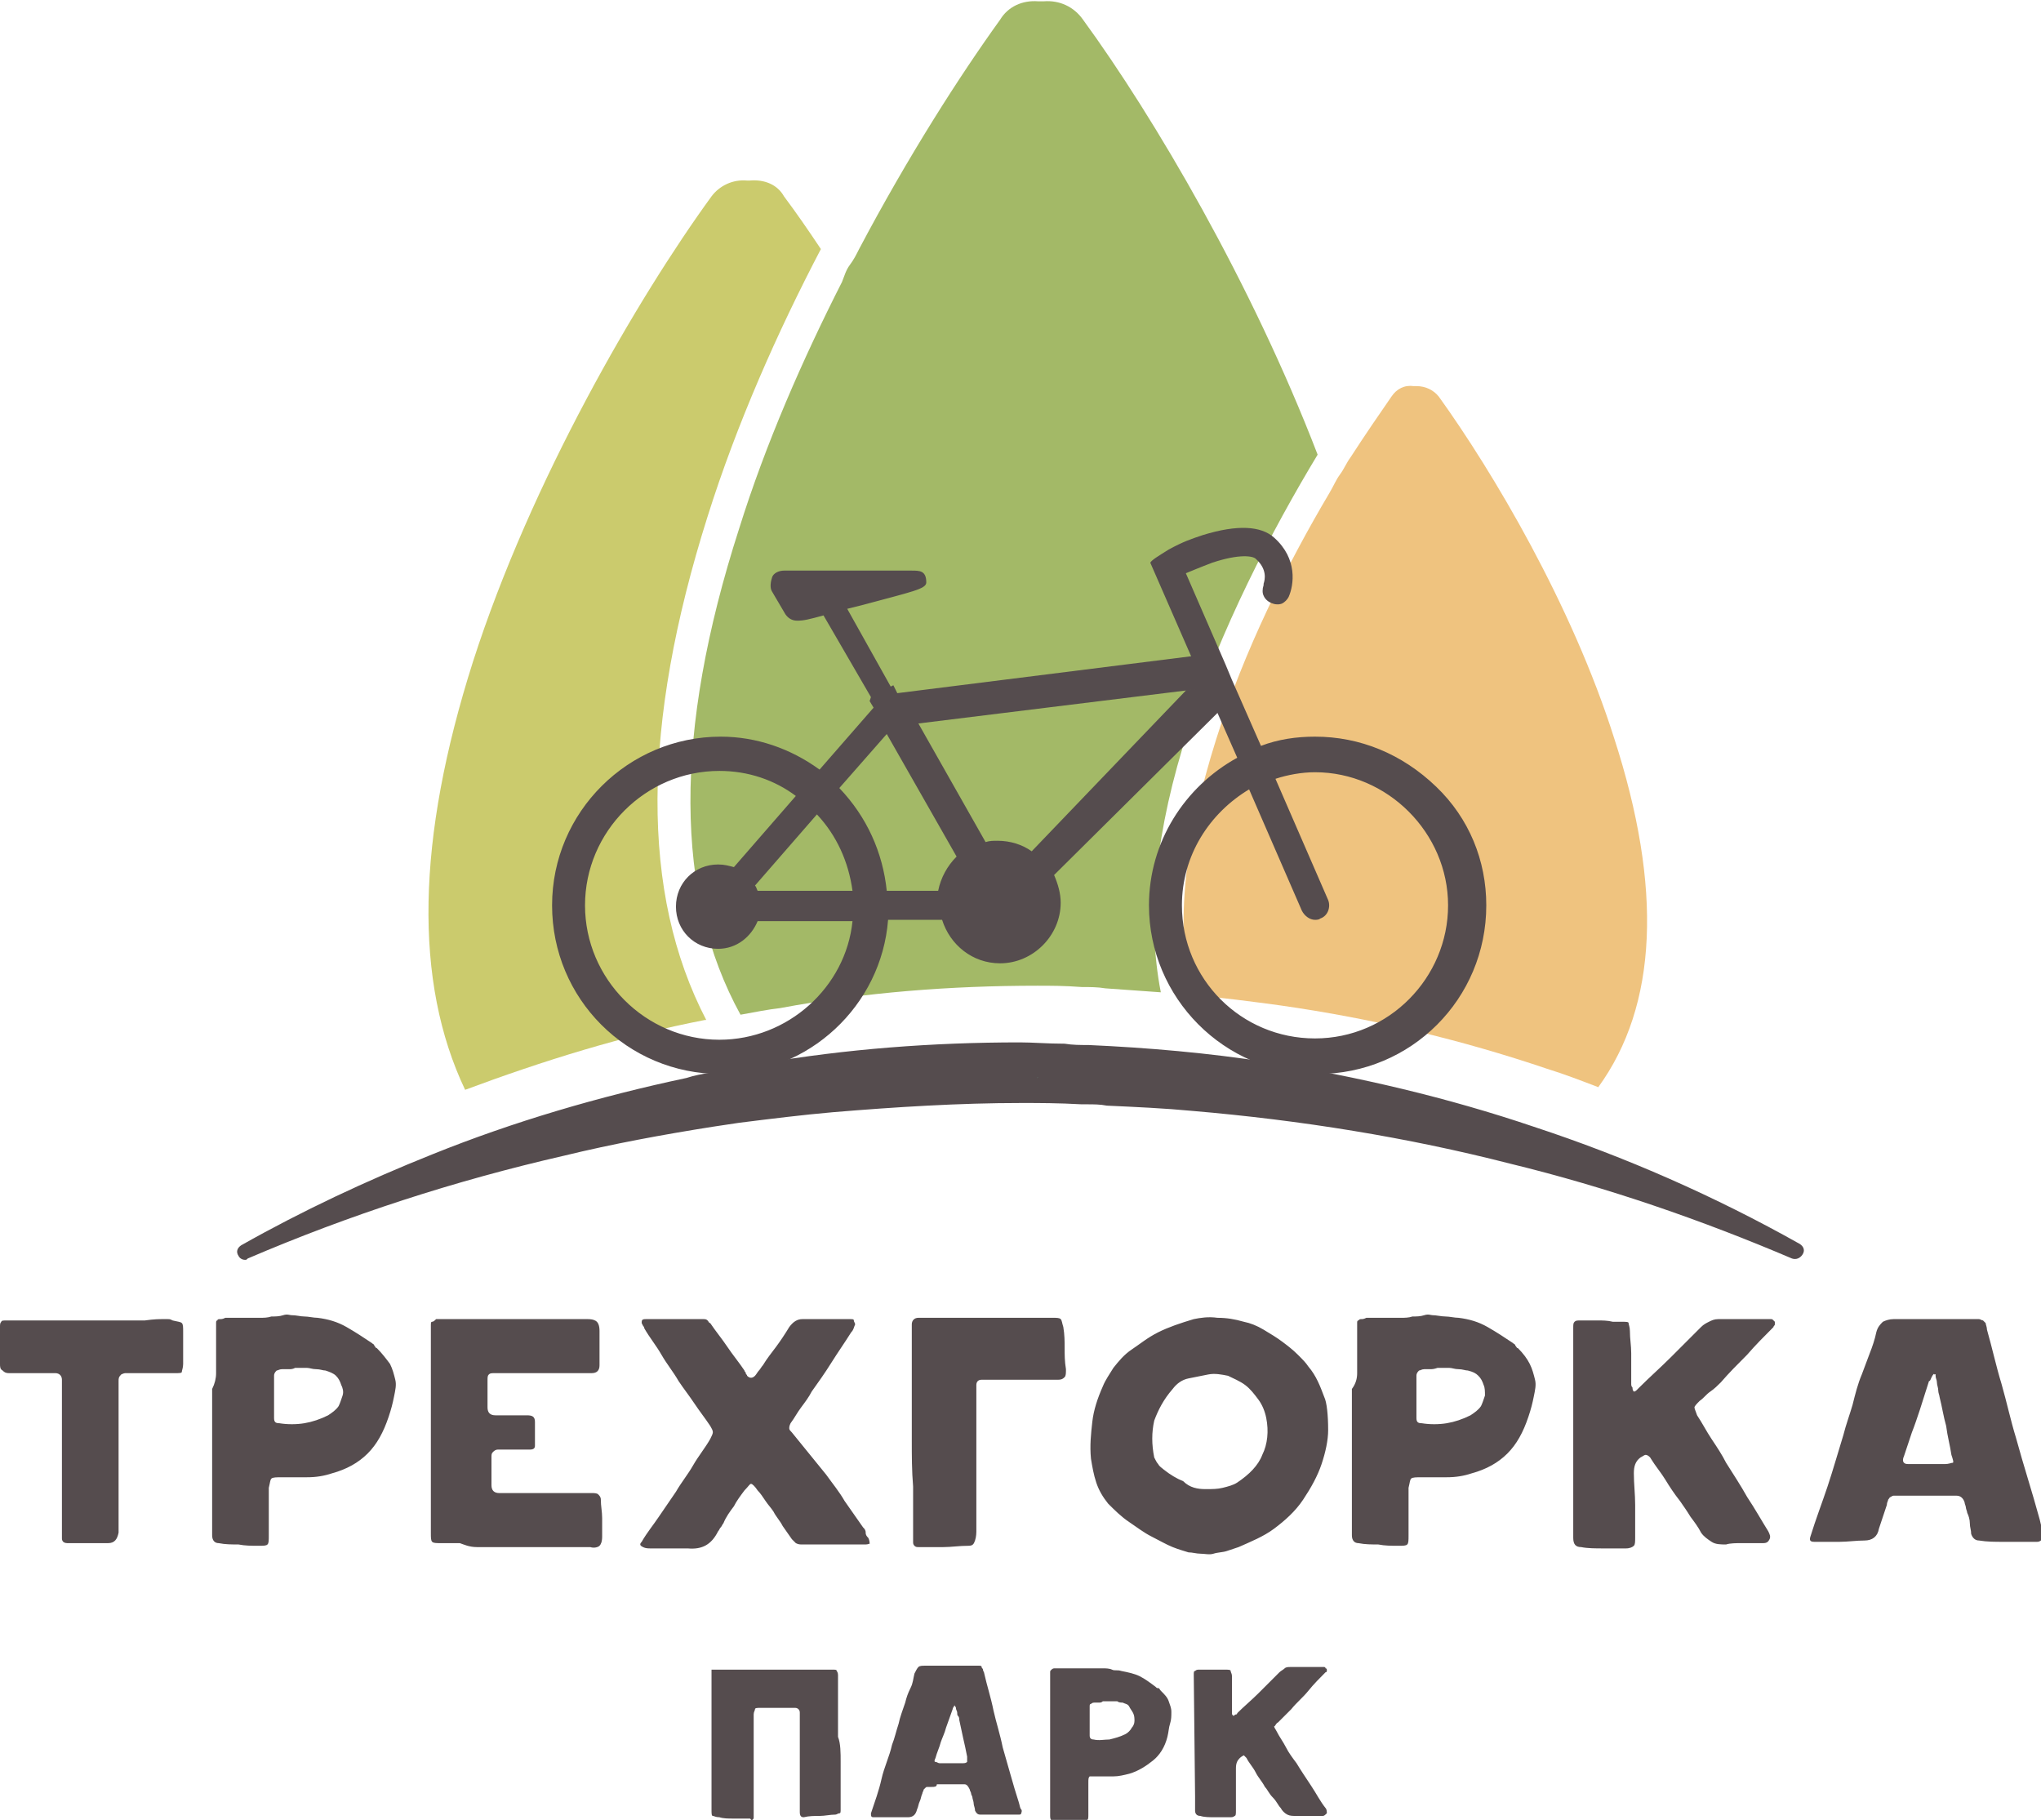
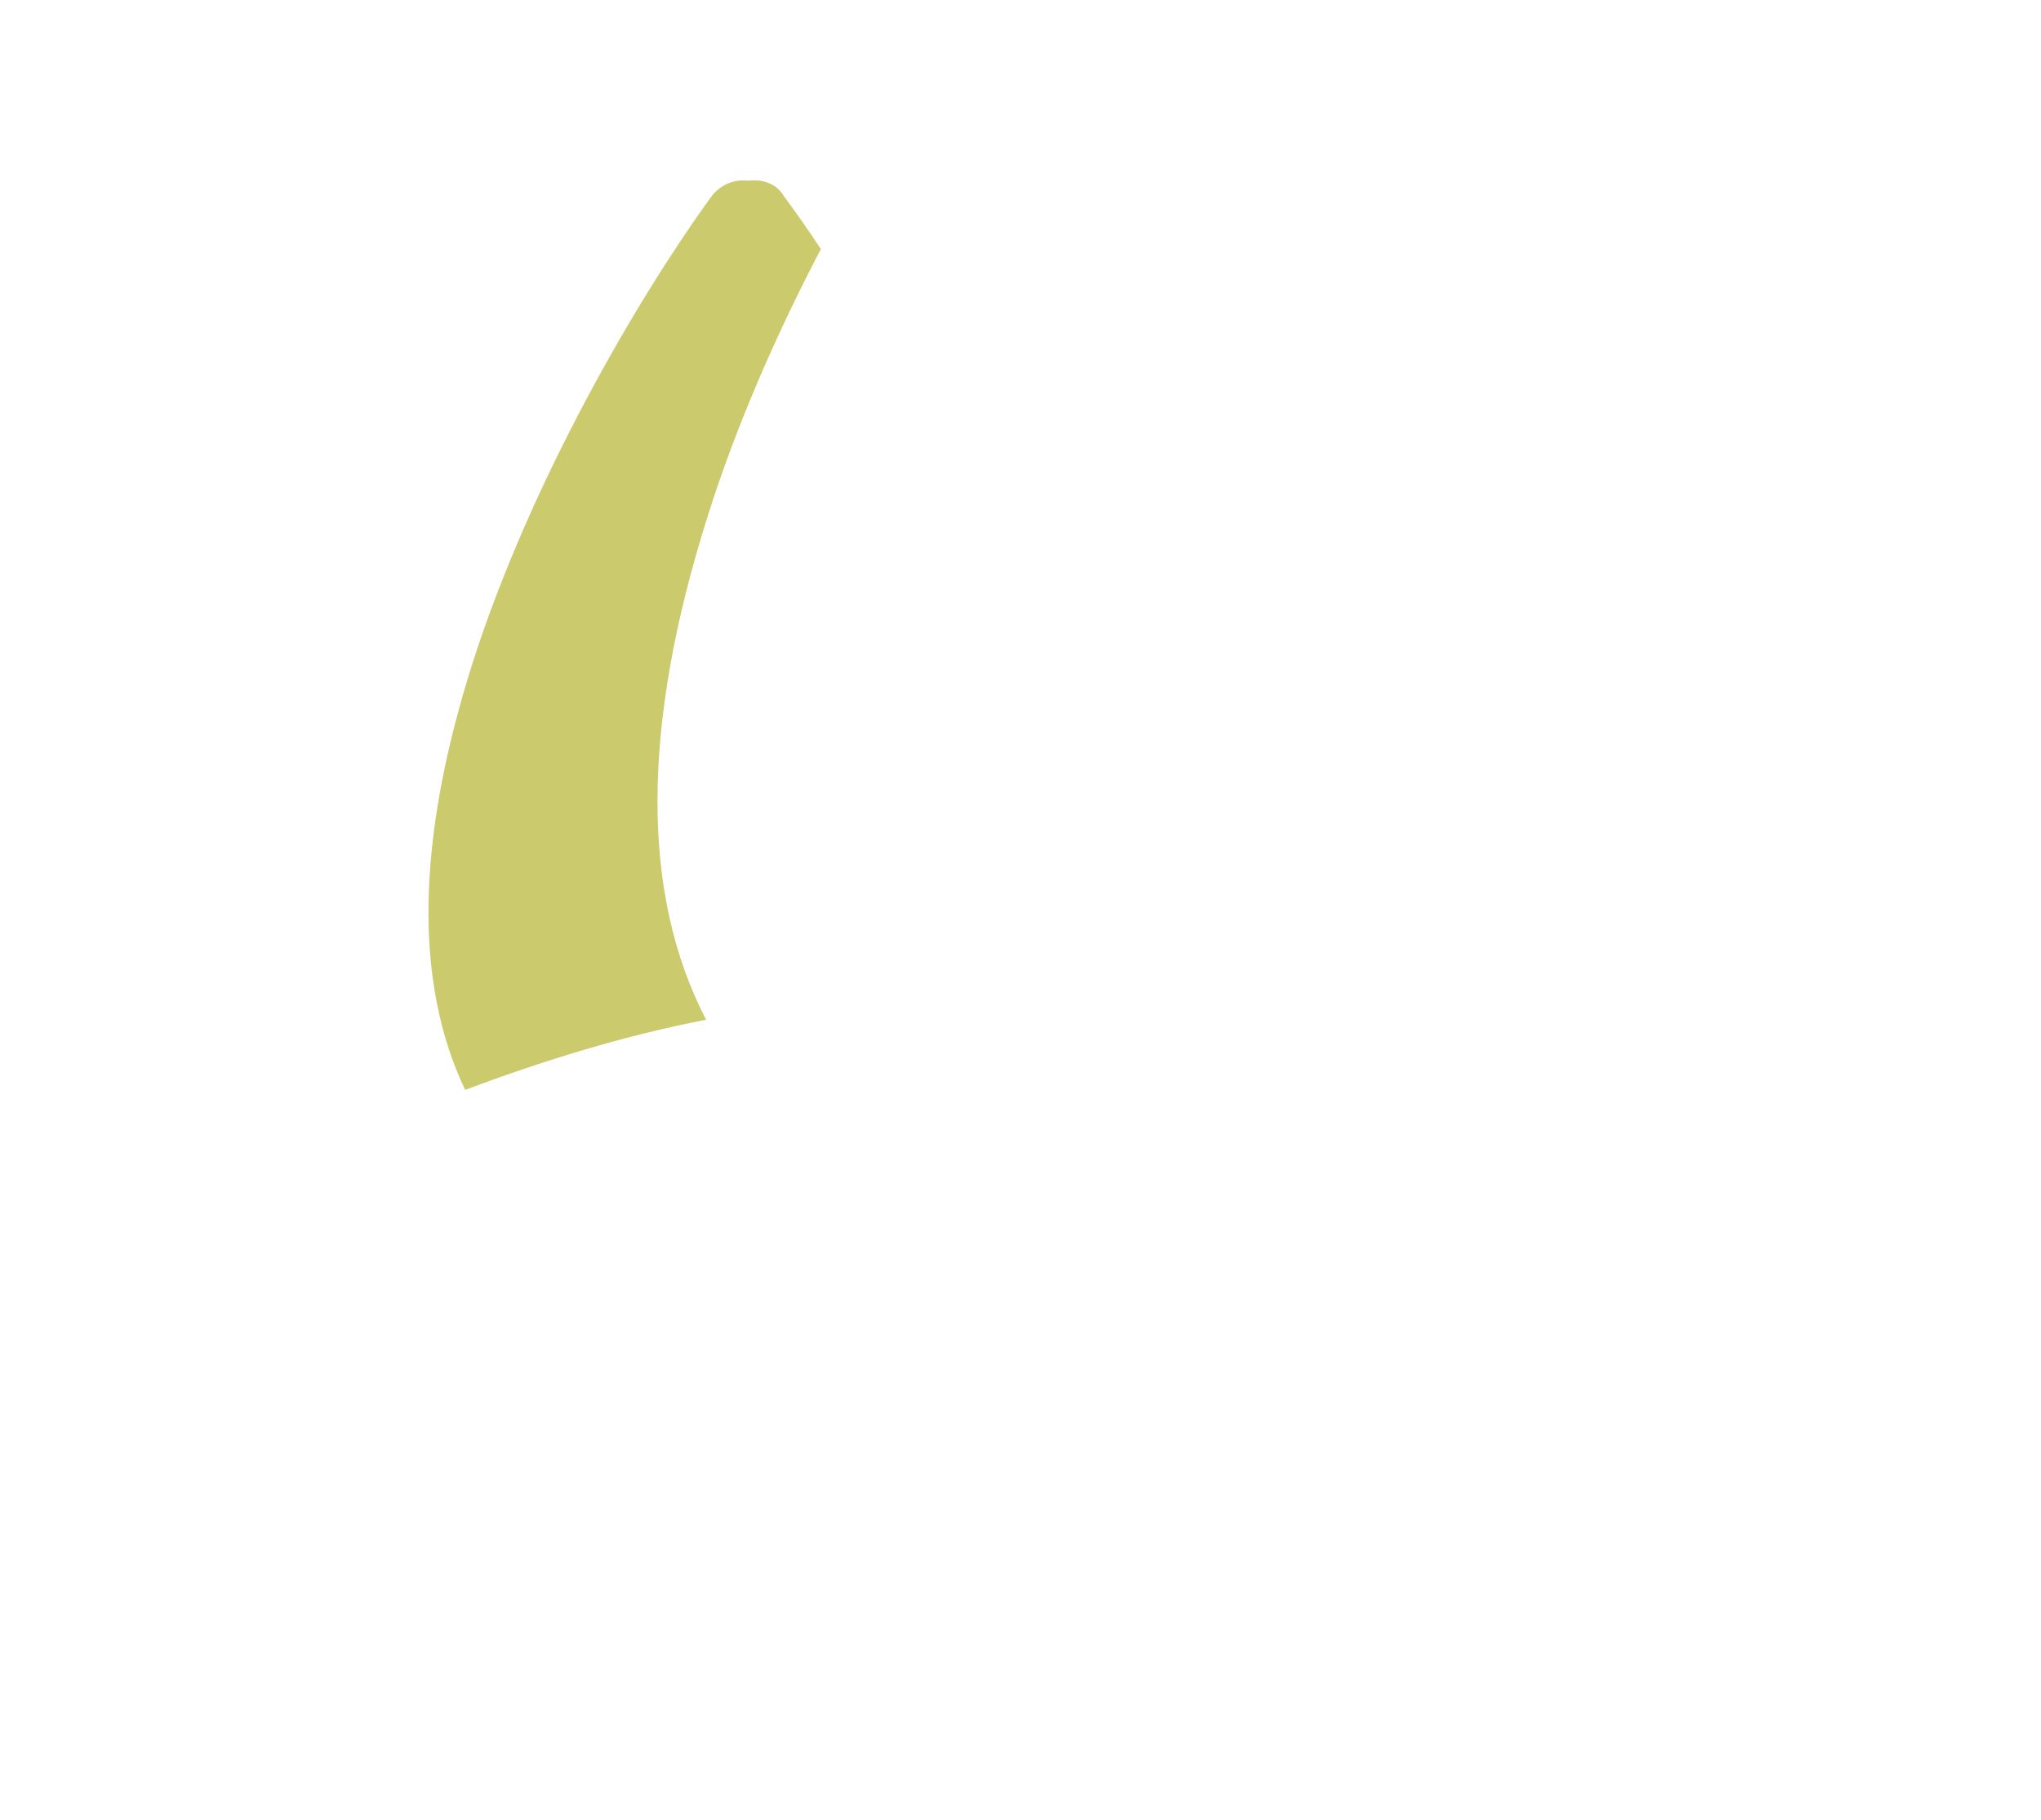
<svg xmlns="http://www.w3.org/2000/svg" viewBox="0 0 154.9 138.1" xml:space="preserve">
-   <path d="M12.3 100.1h.4c.2 0 .2 0 .4.1.4.1.6.1.7.2s.1.3.1.7v2.4c0 .3-.1.5-.1.6s-.2.1-.5.1H9.5c-.1 0-.3.1-.3.1-.2.2-.2.3-.2.5v11.5c-.1.5-.3.8-.8.8H5.1c-.2 0-.3-.1-.3-.1-.1-.1-.1-.2-.1-.3v-12c0-.3-.2-.5-.5-.5H.7c-.3 0-.4-.1-.5-.2-.2-.1-.2-.3-.2-.5v-2.8c0-.2 0-.3.1-.4 0-.1.2-.1.4-.1H11c.7-.1 1.1-.1 1.3-.1zm4.1 4.1v-3.8c0-.1 0-.2.1-.2 0-.1.1-.1.2-.1s.2 0 .4-.1h2.6c.3 0 .6 0 .9-.1.3 0 .6 0 .9-.1s.5 0 .6 0c.4 0 .7.1 1 .1.3 0 .7.1 1 .1.8.1 1.5.3 2.2.7s1.3.8 1.9 1.2c.1.1.2.1.2.2.1.1.1.2.2.2.4.4.7.8 1 1.2.2.4.3.8.4 1.2s0 .8-.1 1.3-.2.9-.4 1.5c-.4 1.2-.9 2.1-1.6 2.8-.7.7-1.6 1.2-2.7 1.5-.6.2-1.2.3-1.9.3h-1.9c-.4 0-.7 0-.8.1s-.1.3-.2.7v3.6c0 .4 0 .6-.1.7-.1.1-.3.1-.7.1-.5 0-1 0-1.5-.1-.5 0-1 0-1.5-.1-.3 0-.5-.2-.5-.6v-11.1c.2-.4.3-.8.3-1.2zm5.5-.3h-.5c-.2 0-.3.1-.4.1-.1.1-.2.2-.2.4v3.2c0 .3.1.4.4.4.6.1 1.3.1 1.9 0 .6-.1 1.2-.3 1.8-.6.3-.2.6-.4.8-.7.1-.2.2-.5.3-.8s0-.6-.1-.8c-.1-.3-.2-.5-.4-.7-.2-.2-.5-.3-.8-.4-.2 0-.4-.1-.7-.1s-.5-.1-.7-.1h-.9c-.2.1-.3.1-.5.1zm13 13.2h-1.4c-.4 0-.6 0-.7-.1-.1-.1-.1-.3-.1-.7v-15.7c0-.2 0-.3.1-.3s.2-.1.3-.2h11.5c.4 0 .6.1.7.2.1.1.2.3.2.7v2.6c0 .4-.2.6-.6.6h-7.3c-.3 0-.4 0-.5.1s-.1.2-.1.5v2c0 .4.2.6.6.6H40c.4 0 .6.1.6.5v1.8c0 .2-.1.3-.4.3h-2.4c-.2 0-.3.1-.4.2s-.1.2-.1.4v2.1c0 .4.2.6.6.6h7c.2 0 .4 0 .5.1.1.1.2.2.2.4 0 .5.1.9.1 1.4v1.4c0 .4-.1.6-.2.7-.1.1-.4.2-.7.1h-8.6c-.6 0-1-.2-1.3-.3zm30.8.1h-4.8c-.2 0-.3 0-.5-.1l-.3-.3c-.2-.3-.5-.7-.7-1-.2-.4-.5-.7-.7-1.1-.2-.3-.4-.5-.6-.8-.2-.3-.4-.6-.6-.8-.2-.3-.4-.5-.5-.5s-.2.2-.5.5c-.3.4-.6.8-.8 1.2-.3.4-.6.8-.8 1.3-.1.1-.1.2-.2.3s-.1.2-.2.3c-.5 1-1.2 1.4-2.3 1.3h-2.8c-.2 0-.4 0-.6-.1-.2-.1-.3-.2-.1-.4.4-.7.9-1.3 1.3-1.9.4-.6.9-1.3 1.3-1.9.4-.7.9-1.3 1.3-2s.9-1.3 1.3-2c.1-.2.2-.4.2-.5 0-.2-.1-.3-.2-.5-.4-.6-.8-1.1-1.2-1.7s-.8-1.1-1.2-1.7c-.4-.7-.9-1.3-1.3-2s-.9-1.3-1.3-2c0-.1-.1-.2-.1-.2l-.1-.2c0-.2 0-.3.3-.3h4.4c.1 0 .2 0 .3.1s.1.2.2.2c.4.6.9 1.2 1.3 1.8.4.6.9 1.2 1.3 1.8 0 .1.1.1.1.2s.1.1.1.2c.2.2.4.2.6 0 .1-.1.2-.3.3-.4.1-.1.2-.3.3-.4.3-.5.7-1 1-1.4s.7-1 1-1.5c.3-.4.6-.6 1-.6h3.6c.2 0 .3 0 .3.1s.1.2.1.3c-.1.2-.1.4-.3.6-.5.8-1 1.5-1.5 2.3-.5.8-1 1.5-1.5 2.2-.2.4-.5.8-.8 1.2s-.5.8-.8 1.2c-.1.2-.1.3-.1.4 0 .1.1.2.2.3.4.5.9 1.1 1.3 1.6s.9 1.1 1.3 1.6c.5.7 1 1.3 1.4 2 .5.7.9 1.3 1.4 2 .1.1.2.2.2.4s.1.3.2.4c.1.2.1.4.1.4.1 0-.1.1-.3.1zm3.5-7.9v-8.8c0-.3.2-.5.5-.5h10.2c.3 0 .5 0 .6.1.1.1.1.3.2.6.1.6.1 1.1.1 1.6s0 1 .1 1.6c0 .3 0 .5-.1.6-.1.1-.2.2-.5.2h-5.8c-.3 0-.4.2-.4.4v11c0 .2 0 .5-.1.8-.1.3-.2.4-.5.4-.7 0-1.3.1-1.9.1h-1.9c-.1 0-.2 0-.3-.1s-.1-.2-.1-.3v-4.2c-.1-1.2-.1-2.3-.1-3.5zm31.6-.8c0 .8-.2 1.7-.5 2.6s-.8 1.8-1.4 2.7c-.6.9-1.4 1.6-2.2 2.2s-1.8 1-2.7 1.4l-.9.3c-.3.1-.7.1-1 .2s-.7 0-1 0-.6-.1-.9-.1c-.3-.1-.7-.2-1.2-.4s-1-.5-1.6-.8-1.1-.7-1.7-1.1-1.1-.9-1.6-1.4c-.4-.5-.7-1-.9-1.6-.2-.6-.3-1.2-.4-1.8-.1-1 0-1.9.1-2.8.1-.9.4-1.8.8-2.7.2-.5.5-.9.8-1.4.4-.5.8-1 1.4-1.4s1.2-.9 2-1.3 1.7-.7 2.7-1c.5-.1 1.1-.2 1.8-.1.7 0 1.3.1 2 .3.5.1 1 .3 1.5.6s1 .6 1.4.9c.4.3.8.6 1.2 1s.6.6.8.9c.6.7.9 1.5 1.2 2.3.2.4.3 1.4.3 2.5zm-9.3 4.5c.5 0 .9 0 1.3-.1s.8-.2 1.1-.4c.9-.6 1.6-1.3 1.9-2.1.4-.8.5-1.8.3-2.8-.1-.5-.3-1-.6-1.4-.3-.4-.6-.8-1-1.1-.4-.3-.9-.5-1.3-.7-.5-.1-1-.2-1.5-.1l-1.5.3c-.5.1-.9.4-1.2.8-.7.8-1.1 1.6-1.4 2.4-.2.9-.2 1.8 0 2.8.1.2.2.4.3.5.1.2.3.3.4.4.5.4 1 .7 1.5.9.5.5 1.1.6 1.7.6zm11.5-8.8v-3.8c0-.1 0-.2.1-.2.1-.1.1-.1.2-.1s.2 0 .4-.1h2.6c.3 0 .6 0 .9-.1.3 0 .6 0 .9-.1s.5 0 .6 0c.3 0 .7.1 1 .1.3 0 .7.1 1 .1.8.1 1.5.3 2.2.7s1.3.8 1.9 1.2c.1.1.2.1.2.2.1.1.1.2.2.2.4.4.7.8.9 1.2.2.4.3.8.4 1.2s0 .8-.1 1.3-.2.9-.4 1.5c-.4 1.2-.9 2.1-1.6 2.8-.7.7-1.6 1.2-2.7 1.5-.6.2-1.2.3-1.9.3h-1.9c-.4 0-.7 0-.8.1s-.1.3-.2.7v3.6c0 .4 0 .6-.1.7s-.3.1-.7.1c-.5 0-1 0-1.5-.1-.5 0-1 0-1.5-.1-.3 0-.5-.2-.5-.6v-11.1c.3-.4.4-.8.4-1.2zm5.5-.3h-.4c-.2 0-.3.1-.4.1-.1.1-.2.2-.2.4v3.2c0 .3.1.4.4.4.6.1 1.3.1 1.9 0 .6-.1 1.2-.3 1.8-.6.3-.2.6-.4.8-.7.1-.2.2-.5.3-.8 0-.3 0-.6-.1-.8-.1-.3-.2-.5-.4-.7-.2-.2-.4-.3-.8-.4-.2 0-.4-.1-.7-.1s-.5-.1-.7-.1h-.9c-.3.1-.4.1-.6.1zm10.9-3.1c0-.3 0-.4.1-.5.1-.1.2-.1.5-.1h1.2c.4 0 .8 0 1.2.1h.6c.4 0 .6 0 .6.1s.1.3.1.6c0 .6.1 1.1.1 1.7v2.3c0 .1 0 .2.1.3 0 .1 0 .2.1.3.1 0 .2-.1.2-.1l.2-.2c.8-.8 1.6-1.5 2.4-2.3l2.3-2.3c.2-.2.4-.3.6-.4s.4-.2.7-.2h4c.1 0 .1 0 .2.1l.1.1v.2c0 .1-.1.1-.1.2-.7.7-1.4 1.4-2 2.1-.7.7-1.4 1.4-2 2.1-.2.2-.5.5-.8.7-.3.2-.5.5-.8.7-.2.2-.4.4-.4.5 0 .1.1.3.2.6.4.6.7 1.2 1.1 1.8.4.6.8 1.2 1.1 1.8.5.8 1.1 1.7 1.6 2.6.6.9 1.1 1.8 1.6 2.6.1.2.2.4.1.6-.1.2-.2.3-.5.3h-1.7c-.3 0-.8 0-1.1.1-.4 0-.8 0-1.1-.2s-.6-.4-.8-.7c-.2-.4-.5-.8-.8-1.2-.3-.5-.6-.9-.8-1.2-.4-.5-.8-1.1-1.1-1.6s-.8-1.1-1.1-1.6c-.1-.2-.3-.3-.4-.3-.1 0-.2.1-.4.2-.4.3-.5.7-.5 1.2 0 .8.1 1.6.1 2.4v2.4c0 .4 0 .6-.1.7-.1.1-.3.2-.6.2h-1.7c-.6 0-1.2 0-1.7-.1-.4 0-.6-.2-.6-.7v-15.9zm24.7 12.7h-.4c-.1 0-.2.1-.2.1-.1 0-.1.1-.2.2 0 .1-.1.2-.1.4l-.3.9-.3.9c-.1.6-.5.9-1.1.9-.6 0-1.3.1-1.9.1h-1.9c-.3 0-.4-.1-.3-.4.4-1.3.9-2.6 1.3-3.8s.8-2.6 1.2-3.9c.2-.8.5-1.6.7-2.3.2-.8.4-1.6.7-2.3.2-.5.4-1.1.6-1.6s.4-1.1.5-1.6c.1-.4.3-.6.5-.8.2-.1.5-.2.8-.2h6.5c.1 0 .2.1.3.1l.2.2c0 .1.1.3.1.5.4 1.4.7 2.8 1.1 4.1.4 1.4.7 2.8 1.1 4.1.3 1.1.6 2.1.9 3.1s.6 2 .9 3.1c.1.4.2.8.2 1v.5c-.1.1-.2.2-.4.2H152c-.6 0-1.2 0-1.8-.1-.3 0-.5-.2-.6-.5 0-.3-.1-.5-.1-.8s-.1-.6-.2-.8c0-.1-.1-.3-.1-.4 0-.1-.1-.3-.1-.4-.1-.3-.3-.5-.6-.5h-4.4zm2.7-9.2c0-.1-.1 0-.2.2s-.1.3-.2.3l-.7 2.2c-.2.6-.4 1.2-.6 1.7l-.6 1.8c-.1.2-.1.4 0 .5.1.1.2.1.5.1h2.6c.3 0 .5-.1.6-.1s0-.3-.1-.6c-.1-.7-.3-1.4-.4-2.2-.2-.7-.3-1.4-.5-2.2 0-.1-.1-.3-.1-.5s-.1-.4-.1-.6c0-.2-.1-.3-.1-.5s0-.1-.1-.1zm-10.2-9.9c-6.4-3.6-13.2-6.6-20.2-8.9-6.5-2.2-13.3-3.8-20.2-4.9-4.5-.7-9.1-1.1-13.6-1.3-.6 0-1.2 0-1.8-.1-1.3 0-2.4-.1-3.4-.1-6.6 0-13.2.5-19.6 1.6-1.2.2-2.4.4-3.9.7-.6.1-1.2.2-1.8.4-6.6 1.4-13.1 3.3-19.3 5.8-5 2-9.9 4.3-14.5 6.9-.3.2-.4.5-.2.8.1.2.3.3.5.3.1 0 .1 0 .2-.1 7.7-3.3 15.7-5.9 24-7.8 3.7-.9 7.5-1.6 11.3-2.2.7-.1 1.3-.2 2-.3 2.4-.3 4.8-.6 7.1-.8 4.8-.4 9.6-.7 14.3-.7 1.4 0 2.8 0 4.6.1h.4c.5 0 1 0 1.5.1 2.2.1 4.4.2 6.5.4 8.2.7 16.3 2 24.1 4 7.4 1.8 14.6 4.3 21.4 7.2.3.1.6 0 .8-.3s.1-.6-.2-.8zm-72.8 39.3v3.6c0 .2 0 .3-.1.3s-.2.1-.3.1c-.4 0-.8.1-1.2.1s-.8 0-1.2.1c-.2 0-.3-.1-.3-.4V130c0-.1 0-.2-.1-.3-.1-.1-.2-.1-.3-.1h-2.6c-.2 0-.4 0-.4.1s-.1.2-.1.4v7.8c0 .1 0 .1-.1.2s-.1-.1-.2-.1h-1.3c-.3 0-.7 0-1-.1-.3 0-.4-.1-.5-.1s-.1-.2-.1-.5v-10.6h9.2c.2 0 .3 0 .3.1 0 0 .1.1.1.3v4.7c.2.5.2 1.2.2 1.9zm6.9 1.9h-.3c-.1 0-.1 0-.2.1l-.1.1c0 .1-.1.2-.1.3-.1.2-.1.4-.2.6s-.1.4-.2.6c-.1.4-.3.6-.7.6h-2.6c-.2 0-.2-.1-.2-.3.3-.9.6-1.7.8-2.6s.6-1.7.8-2.6c.2-.5.3-1 .5-1.6.1-.5.3-1 .5-1.6.1-.4.2-.7.4-1.1s.2-.7.3-1.1c.1-.2.2-.4.3-.5.1-.1.3-.1.5-.1h4.1c.1 0 .2 0 .2.1s.1.1.1.2.1.2.1.3c.2.9.5 1.8.7 2.8.2.9.5 1.8.7 2.8l.6 2.1c.2.7.4 1.4.6 2 .1.3.1.5.2.6s0 .3 0 .3c0 .1-.1.1-.2.1h-2.9c-.2 0-.3-.1-.4-.3 0-.2-.1-.4-.1-.5 0-.2-.1-.4-.1-.5 0-.1-.1-.2-.1-.3 0-.1-.1-.2-.1-.3-.1-.2-.2-.4-.4-.4h-2.1c0 .2-.2.2-.4.2zm1.8-6.2s-.1 0-.1.1c-.1.1-.1.2-.1.2l-.5 1.4c-.1.4-.3.8-.4 1.1-.1.4-.3.8-.4 1.2-.1.2-.1.3 0 .3s.2.1.3.1H73c.2 0 .3 0 .4-.1v-.4c-.1-.5-.2-1-.3-1.4-.1-.5-.2-.9-.3-1.4 0-.1 0-.2-.1-.3s0-.2-.1-.4 0-.2-.1-.3 0-.1 0-.1zm7.2 0v-2.5c0-.1 0-.1.1-.2 0 0 .1-.1.2-.1h3.7c.2 0 .5 0 .7.1s.4 0 .7.1c.5.1 1 .2 1.4.4.4.2.8.5 1.2.8.1.1.1.1.2.1s.1.1.2.2c.3.3.5.5.6.8s.2.5.2.8c0 .3 0 .6-.1.9-.1.3-.1.6-.2 1-.2.8-.6 1.4-1.1 1.8s-1.1.8-1.8 1c-.4.1-.8.2-1.2.2h-1.8c-.1.1-.1.2-.1.5v2.4c0 .2 0 .4-.1.4s-.2.1-.5.1h-2c-.2 0-.3-.1-.3-.4v-8.4zm3.7-.2h-.3c-.1 0-.2 0-.3.1-.1 0-.1.1-.1.2v2.2c0 .2.1.3.3.3.4.1.8 0 1.2 0 .4-.1.8-.2 1.2-.4.2-.1.4-.3.5-.5.1-.1.2-.3.2-.5s0-.4-.1-.6c-.1-.2-.2-.3-.3-.5s-.3-.2-.5-.3c-.1 0-.3 0-.4-.1h-1.1c-.1.1-.2.1-.3.1zm7.2-2.1c0-.2 0-.3.1-.3.1-.1.2-.1.3-.1h2c.2 0 .4 0 .4.1s.1.2.1.4v2.8c0 .1 0 .1.1.2.1 0 .1-.1.2-.1s.1-.1.1-.1c.5-.5 1.1-1 1.6-1.5l1.6-1.6c.1-.1.3-.2.4-.3s.3-.1.4-.1h2.6s.1 0 .1.1c.1 0 .1.1.1.1v.1c0 .1-.1.1-.1.1-.4.4-.9.9-1.3 1.4-.4.5-.9.9-1.3 1.4l-.5.5-.5.5c-.2.1-.2.3-.3.3 0 .1.1.2.2.4.2.4.5.8.7 1.2s.5.8.8 1.2c.3.5.7 1.1 1.1 1.7.4.6.7 1.2 1.1 1.7.1.1.1.3.1.4-.1.1-.2.2-.3.2h-2c-.3 0-.5 0-.7-.1-.2-.1-.4-.3-.5-.5-.2-.2-.3-.5-.6-.8s-.4-.6-.6-.8c-.2-.4-.5-.7-.7-1.1-.2-.4-.5-.7-.7-1.1l-.2-.2s-.2.1-.3.2c-.2.2-.3.4-.3.8v3.2c0 .2 0 .4-.1.4-.1.1-.2.1-.4.1h-1.1c-.4 0-.8 0-1.1-.1-.3 0-.4-.2-.4-.4v-1.1l-.1-9.2z" fill="#554C4E" />
  <path fill="#CBCB6D" d="M53.6 77.4c-5-9.6-4.9-22.4.1-38.2 2.2-7 5.3-14 8.6-20.3-1-1.5-1.9-2.8-2.8-4-.5-.9-1.5-1.3-2.6-1.2h-.2c-1.1-.1-2.1.4-2.7 1.2-5.6 7.7-13.7 21.6-18.1 35.3-4.3 13.5-4.5 24.3-.6 32.5 5.9-2.2 12-4.1 18.2-5.3h.1z" />
-   <path fill="#68A68C" d="M78.7 81.8s.1 0 0 0c.1-.1.1 0 0 0z" />
-   <path fill="#A3B967" d="M78.7 74.8c1 0 2.1 0 3.4.1.6 0 1.2 0 1.8.1l4.2.3c-1.1-5.6-.4-12.3 2.1-20 2.4-7.5 6.3-15 9.8-20.8-5-13-12.4-25.6-17.8-33-.7-1-1.8-1.5-3-1.4h-.4c-1.2-.1-2.3.4-2.9 1.4-3.1 4.3-7 10.4-10.7 17.4-.2.4-.4.8-.7 1.2s-.4.8-.6 1.3c-3 5.9-5.8 12.3-7.8 18.7-5 15.5-4.9 27.8.1 36.9 1.1-.2 2.1-.4 3-.5 6.4-1.2 13-1.7 19.5-1.7z" />
-   <path fill="#EFC37F" d="M117.4 81.1c1.3.4 2.6.9 3.9 1.4 4.5-6.2 4.9-15.1 1.2-26.5-3.2-10.1-9.2-20.2-13.3-25.9-.4-.5-1-.8-1.7-.8h-.2c-.7-.1-1.3.2-1.7.8-.9 1.3-2 2.9-3.1 4.6-.3.4-.5.9-.8 1.3-.3.4-.5.9-.8 1.4-3.2 5.4-6.5 12-8.6 18.7-2.4 7.6-3.1 14.1-1.9 19.4 2.3.2 4.6.5 6.8.8 7 1 13.7 2.6 20.2 4.8z" />
-   <path fill="#554C4E" d="M99.8 55.9c-1.4 0-2.8.2-4.1.7l-2.2-5-.5-1.2-3-6.9s1.2-.5 2-.8c2.1-.7 3.1-.5 3.3-.3.9.8.7 1.6.6 1.9v.1c-.1.3-.1.6 0 .8.2.5.9.8 1.4.6.2-.1.4-.3.5-.5.4-.9.7-2.9-1.1-4.5-1-.9-2.8-1-5.4-.2-.9.3-1.5.5-2.6 1.1-.8.5-1.3.8-1.4 1l3.1 7.1-22.3 2.8-.3-.6-.2.1-3.3-5.9 1.2-.3c3.7-1 4.8-1.2 4.8-1.7 0-.9-.5-.9-1.1-.9h-9.7c-.4 0-.8.2-.9.5s-.2.8 0 1.1l1 1.7c.2.3.5.5.9.5.5 0 .9-.1 2-.4l3.6 6.2-.1.3.3.5-4.1 4.7c-2.2-1.6-4.8-2.5-7.5-2.5-7 0-12.8 5.7-12.8 12.8s5.7 12.8 12.8 12.8c6.7 0 12.2-5.2 12.7-11.7h4.1c.6 1.9 2.3 3.3 4.4 3.3 2.5 0 4.6-2.1 4.6-4.6 0-.7-.2-1.4-.5-2.1l12.4-12.3 1.5 3.4c-4 2.2-6.7 6.4-6.7 11.2 0 7 5.7 12.8 12.8 12.8s12.8-5.7 12.8-12.8c0-3.4-1.3-6.6-3.8-9-2.6-2.5-5.8-3.8-9.2-3.8zm-45.2 23c-5.6 0-10.2-4.6-10.2-10.2S49 58.5 54.6 58.5c2.2 0 4.2.7 5.8 1.9l-4.7 5.4c-.4-.1-.7-.2-1.2-.2-1.8 0-3.2 1.4-3.2 3.2s1.4 3.2 3.2 3.2c1.4 0 2.5-.9 3-2.1h7.2c-.5 5-4.9 9-10.1 9zm2.9-11.3c-.1-.2-.1-.3-.2-.4l4.7-5.4c1.5 1.6 2.4 3.6 2.7 5.8h-7.2zm6.2-7.8 3.6-4.1 5.3 9.3c-.7.7-1.2 1.6-1.4 2.6h-3.9c-.3-2.9-1.5-5.6-3.6-7.8zM90 52.4 78.3 64.6c-.7-.5-1.6-.8-2.6-.8-.3 0-.6 0-.9.1l-5.1-9 21.1-2.6-.8.1zm9.8 26.4c-5.6 0-10.1-4.5-10.1-10.1 0-3.8 2.1-7 5.1-8.8l4 9.2c.2.4.6.7 1 .7.1 0 .3 0 .4-.1.6-.2.8-.9.6-1.4l-4-9.2c.9-.3 2-.5 3-.5 5.5 0 10.1 4.6 10.1 10.1s-4.5 10.1-10.1 10.1z" />
</svg>